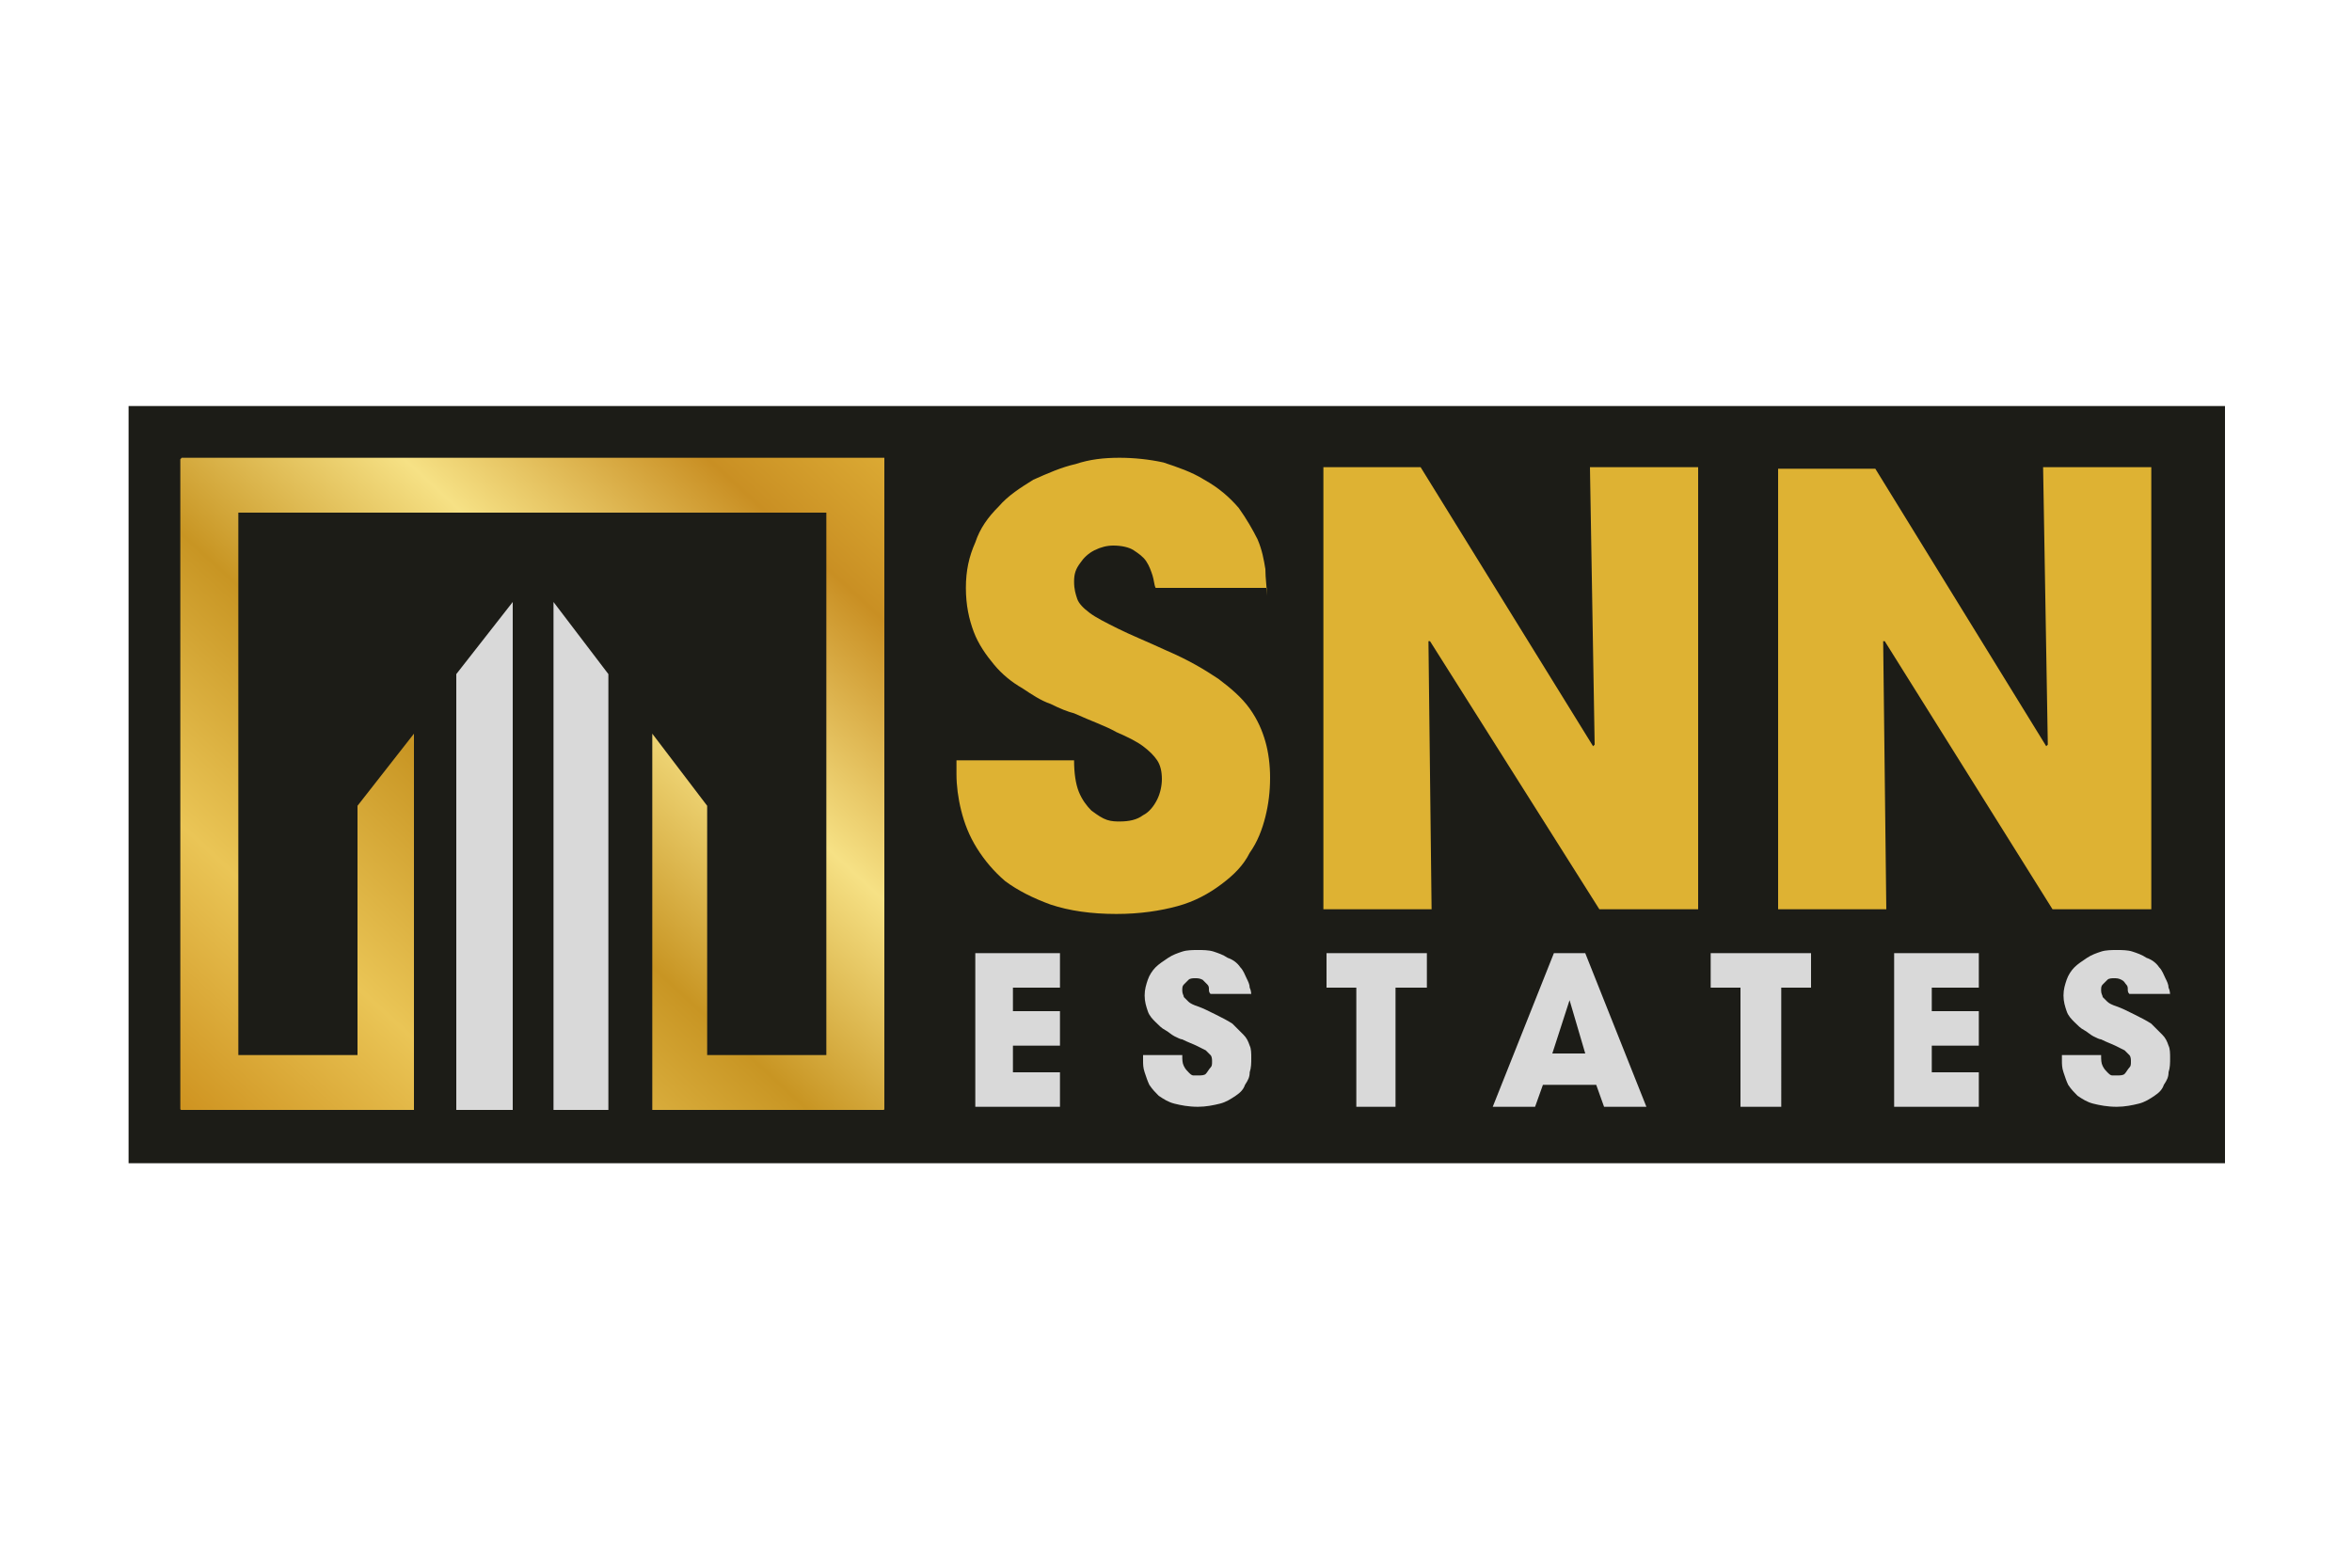
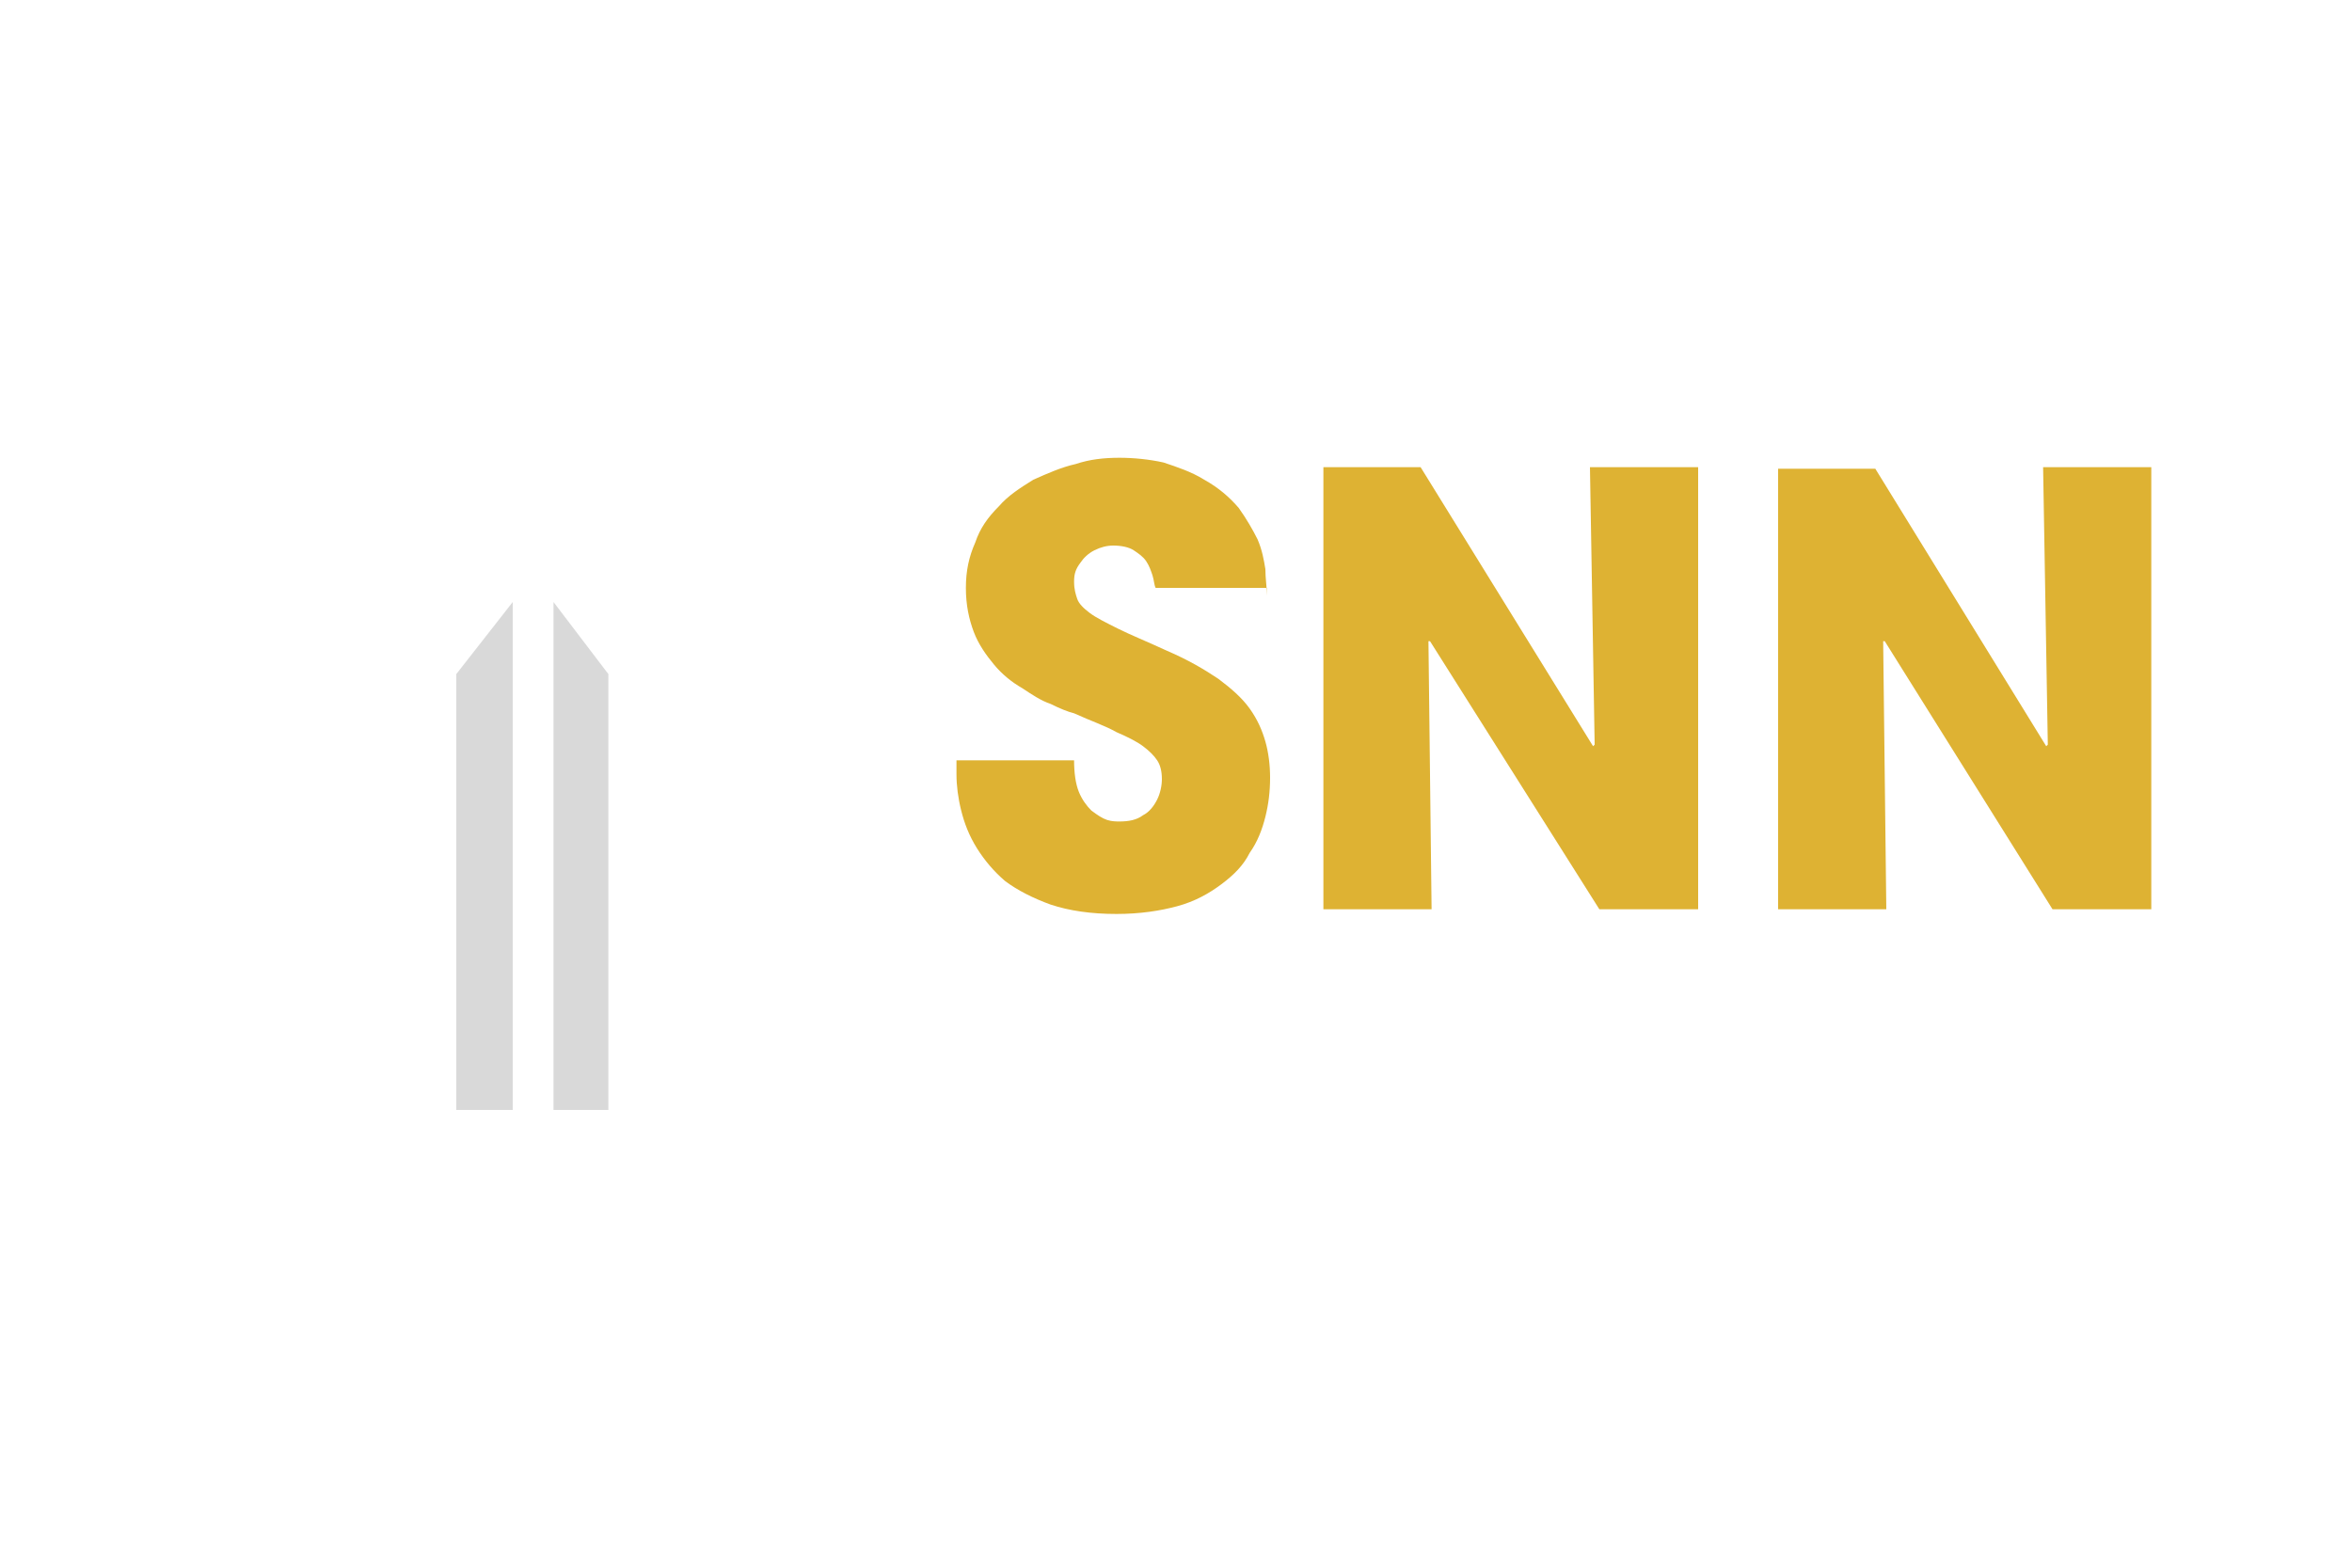
<svg xmlns="http://www.w3.org/2000/svg" xmlns:xlink="http://www.w3.org/1999/xlink" version="1.1" id="Layer_1" x="0" y="0" viewBox="0 0 150 100" style="enable-background:new 0 0 150 100" xml:space="preserve">
  <style>.st2{fill-rule:evenodd;clip-rule:evenodd;fill:#d9d9d9}</style>
-   <path style="fill-rule:evenodd;clip-rule:evenodd;fill:#1c1c17" d="M8.2 25.9h133.7v48.3H8.2z" />
  <defs>
-     <path id="SVGID_1_" d="M11.5 70.8h14.9V46.7v.1l-3.6 4.6v15.9h-7.6V32.7h37.5v34.6h-7.6V51.4l-3.5-4.6v-.1V70.8h14.8V29.2H11.5z" />
-   </defs>
+     </defs>
  <clipPath id="SVGID_00000078761355673832441690000006258111768530856100_">
    <use xlink:href="#SVGID_1_" style="overflow:visible" />
  </clipPath>
  <linearGradient id="SVGID_00000036954253413801122600000004403718459793841054_" gradientUnits="userSpaceOnUse" x1="-340.396" y1="347.829" x2="-339.857" y2="347.829" gradientTransform="matrix(-77.604 84.451 -84.582 -77.724 3059.464 55807.969)">
    <stop offset="0" style="stop-color:#dfaf37" />
    <stop offset=".15" style="stop-color:#c98f23" />
    <stop offset=".36" style="stop-color:#f6e185" />
    <stop offset=".57" style="stop-color:#c89523" />
    <stop offset=".79" style="stop-color:#eac556" />
    <stop offset="1" style="stop-color:#cf9421" />
  </linearGradient>
-   <path style="clip-path:url(#SVGID_00000078761355673832441690000006258111768530856100_);fill:url(#SVGID_00000036954253413801122600000004403718459793841054_)" d="M32.1 6.9-9.2 51.8l45.1 41.3 41.2-44.9z" />
  <path class="st2" d="M32.7 38.4 29.1 43v27.8h3.6zM35.3 38.4l3.5 4.6v27.8h-3.5z" />
  <path d="M113.4 58h6.9l-.2-17.1h.1L130.9 58h6.3V29.8h-6.9l.3 17.7-.1.1-10.9-17.7h-6.2V58zm-29 0h6.9l-.2-17.1h.1L102 58h6.3V29.8h-6.9l.3 17.7-.1.1-11-17.8h-6.2V58zm-3.6-20c0-.5-.1-1.1-.1-1.7-.1-.6-.2-1.2-.5-1.9-.3-.6-.7-1.3-1.2-2-.6-.7-1.3-1.3-2.2-1.8-.8-.5-1.7-.8-2.6-1.1-.9-.2-1.9-.3-2.8-.3-1 0-1.9.1-2.8.4-.9.2-1.8.6-2.7 1-.8.5-1.6 1-2.2 1.7-.7.7-1.2 1.4-1.5 2.3-.4.9-.6 1.8-.6 2.9 0 1.1.2 2 .5 2.8.3.8.8 1.5 1.3 2.1.5.6 1.1 1.1 1.8 1.5.6.4 1.2.8 1.8 1 .6.3 1.1.5 1.5.6 1.1.5 2 .8 2.7 1.2.7.3 1.3.6 1.7.9.4.3.7.6.9.9.2.3.3.7.3 1.2 0 .4-.1.9-.3 1.3-.2.4-.5.8-.9 1-.4.3-.9.4-1.5.4-.2 0-.5 0-.8-.1-.3-.1-.6-.3-1-.6-.3-.3-.6-.7-.8-1.2-.2-.5-.3-1.2-.3-2H61v.9c0 .7.1 1.5.3 2.3.2.8.5 1.6 1 2.4.5.8 1.1 1.5 1.8 2.1.8.6 1.8 1.1 2.9 1.5 1.2.4 2.6.6 4.2.6 1.5 0 2.8-.2 3.9-.5s2-.8 2.8-1.4c.8-.6 1.4-1.2 1.8-2 .5-.7.8-1.5 1-2.3.2-.8.3-1.6.3-2.5 0-.8-.1-1.6-.3-2.3-.2-.7-.5-1.4-1-2.1-.5-.7-1.2-1.3-2-1.9-.9-.6-1.9-1.2-3.3-1.8-1.3-.6-2.3-1-3.1-1.4-.8-.4-1.4-.7-1.8-1-.4-.3-.7-.6-.8-.9-.1-.3-.2-.6-.2-1.1 0-.5.1-.8.4-1.2.2-.3.5-.6.9-.8.4-.2.8-.3 1.2-.3.5 0 1 .1 1.3.3.3.2.6.4.8.7.2.3.3.6.4.9.1.3.1.6.2.8h7.1z" style="fill:#deb233" />
-   <path d="M138.4 63.6c0-.2 0-.4-.1-.6 0-.2-.1-.4-.2-.6-.1-.2-.2-.5-.4-.7-.2-.3-.5-.5-.8-.6-.3-.2-.6-.3-.9-.4-.3-.1-.7-.1-1-.1-.3 0-.7 0-1 .1-.3.1-.6.2-.9.4-.3.2-.6.4-.8.6-.2.2-.4.5-.5.8-.1.3-.2.6-.2 1s.1.7.2 1c.1.3.3.5.5.7.2.2.4.4.6.5.2.1.4.3.6.4.2.1.4.2.5.2.4.2.7.3.9.4l.6.3.3.3c.1.1.1.3.1.4 0 .2 0 .3-.1.4-.1.1-.2.3-.3.4-.1.1-.3.1-.5.1h-.3c-.1 0-.2-.1-.3-.2-.1-.1-.2-.2-.3-.4-.1-.2-.1-.4-.1-.7h-2.5v.3c0 .3 0 .5.1.8.1.3.2.6.3.8.2.3.4.5.6.7.3.2.6.4 1 .5.4.1.9.2 1.5.2.5 0 1-.1 1.4-.2.4-.1.7-.3 1-.5.3-.2.5-.4.6-.7.2-.3.3-.5.3-.8.1-.3.1-.6.1-.9 0-.3 0-.6-.1-.8-.1-.3-.2-.5-.4-.7l-.7-.7c-.3-.2-.7-.4-1.1-.6-.4-.2-.8-.4-1.1-.5-.3-.1-.5-.2-.6-.3l-.3-.3c0-.1-.1-.2-.1-.4s0-.3.1-.4l.3-.3c.1-.1.3-.1.4-.1.2 0 .3 0 .5.1s.2.2.3.3c.1.1.1.2.1.3 0 .1 0 .2.1.3h2.6zm-17.6 7h5.4v-2.2h-3v-1.7h3v-2.2h-3V63h3v-2.2h-5.4v9.8zm-9.7 0h2.5V63h1.9v-2.2h-6.4V63h1.9v7.6zm-11-6.8 1 3.4H99l1.1-3.4zm1.7 5.4.5 1.4h2.7l-3.9-9.8h-2l-3.9 9.8h2.7l.5-1.4h3.4zm-15.3 1.4H89V63h2v-2.2h-6.4V63h1.9v7.6zm-6.7-7c0-.2 0-.4-.1-.6 0-.2-.1-.4-.2-.6-.1-.2-.2-.5-.4-.7-.2-.3-.5-.5-.8-.6-.3-.2-.6-.3-.9-.4-.3-.1-.7-.1-1-.1-.3 0-.7 0-1 .1-.3.1-.6.2-.9.4-.3.2-.6.4-.8.6-.2.2-.4.5-.5.8-.1.3-.2.6-.2 1s.1.7.2 1c.1.3.3.5.5.7.2.2.4.4.6.5.2.1.4.3.6.4.2.1.4.2.5.2.4.2.7.3.9.4l.6.3.3.3c.1.1.1.3.1.4 0 .2 0 .3-.1.4-.1.1-.2.3-.3.4-.1.1-.3.1-.5.1h-.3c-.1 0-.2-.1-.3-.2-.1-.1-.2-.2-.3-.4-.1-.2-.1-.4-.1-.7h-2.5v.3c0 .3 0 .5.1.8.1.3.2.6.3.8.2.3.4.5.6.7.3.2.6.4 1 .5.4.1.9.2 1.5.2.5 0 1-.1 1.4-.2.4-.1.7-.3 1-.5.3-.2.5-.4.6-.7.2-.3.3-.5.3-.8.1-.3.1-.6.1-.9 0-.3 0-.6-.1-.8-.1-.3-.2-.5-.4-.7l-.7-.7c-.3-.2-.7-.4-1.1-.6-.4-.2-.8-.4-1.1-.5-.3-.1-.5-.2-.6-.3l-.3-.3c0-.1-.1-.2-.1-.4s0-.3.1-.4l.3-.3c.1-.1.3-.1.4-.1.2 0 .3 0 .5.1l.3.3c.1.1.1.2.1.3 0 .1 0 .2.1.3h2.6zm-17.6 7h5.4v-2.2h-3v-1.7h3v-2.2h-3V63h3v-2.2h-5.4v9.8z" style="fill:#d9d9d9" />
</svg>